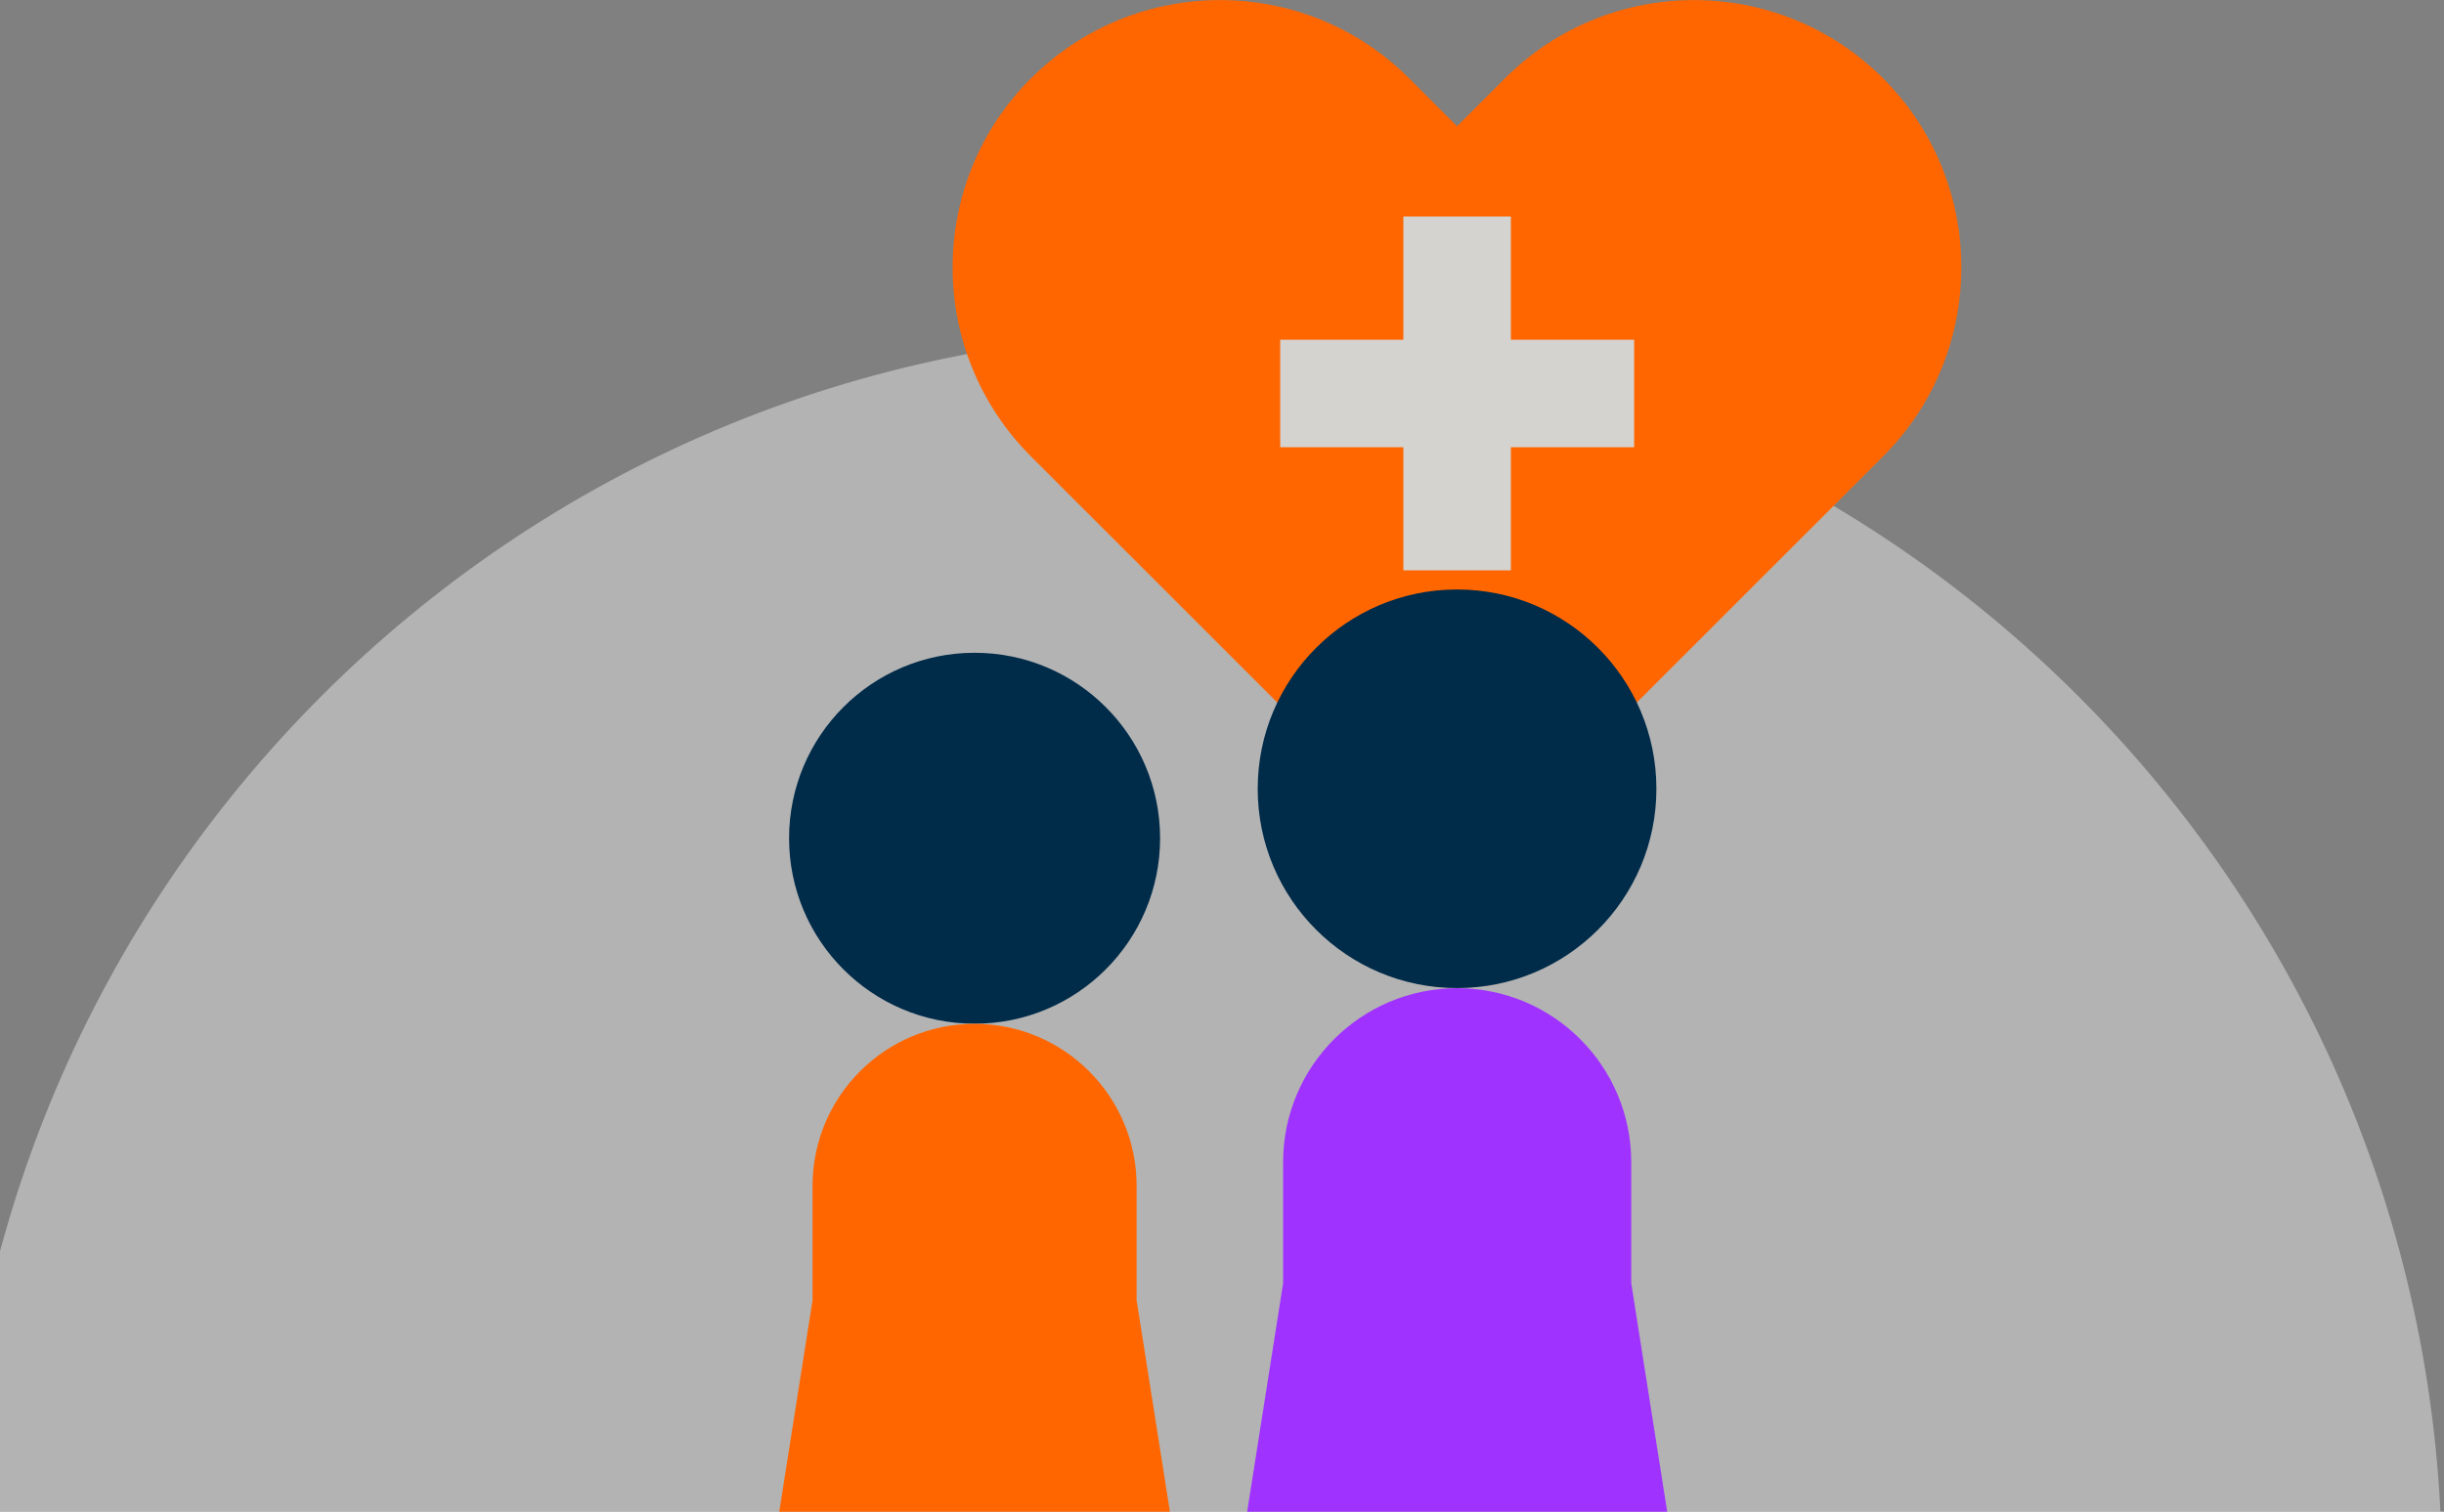
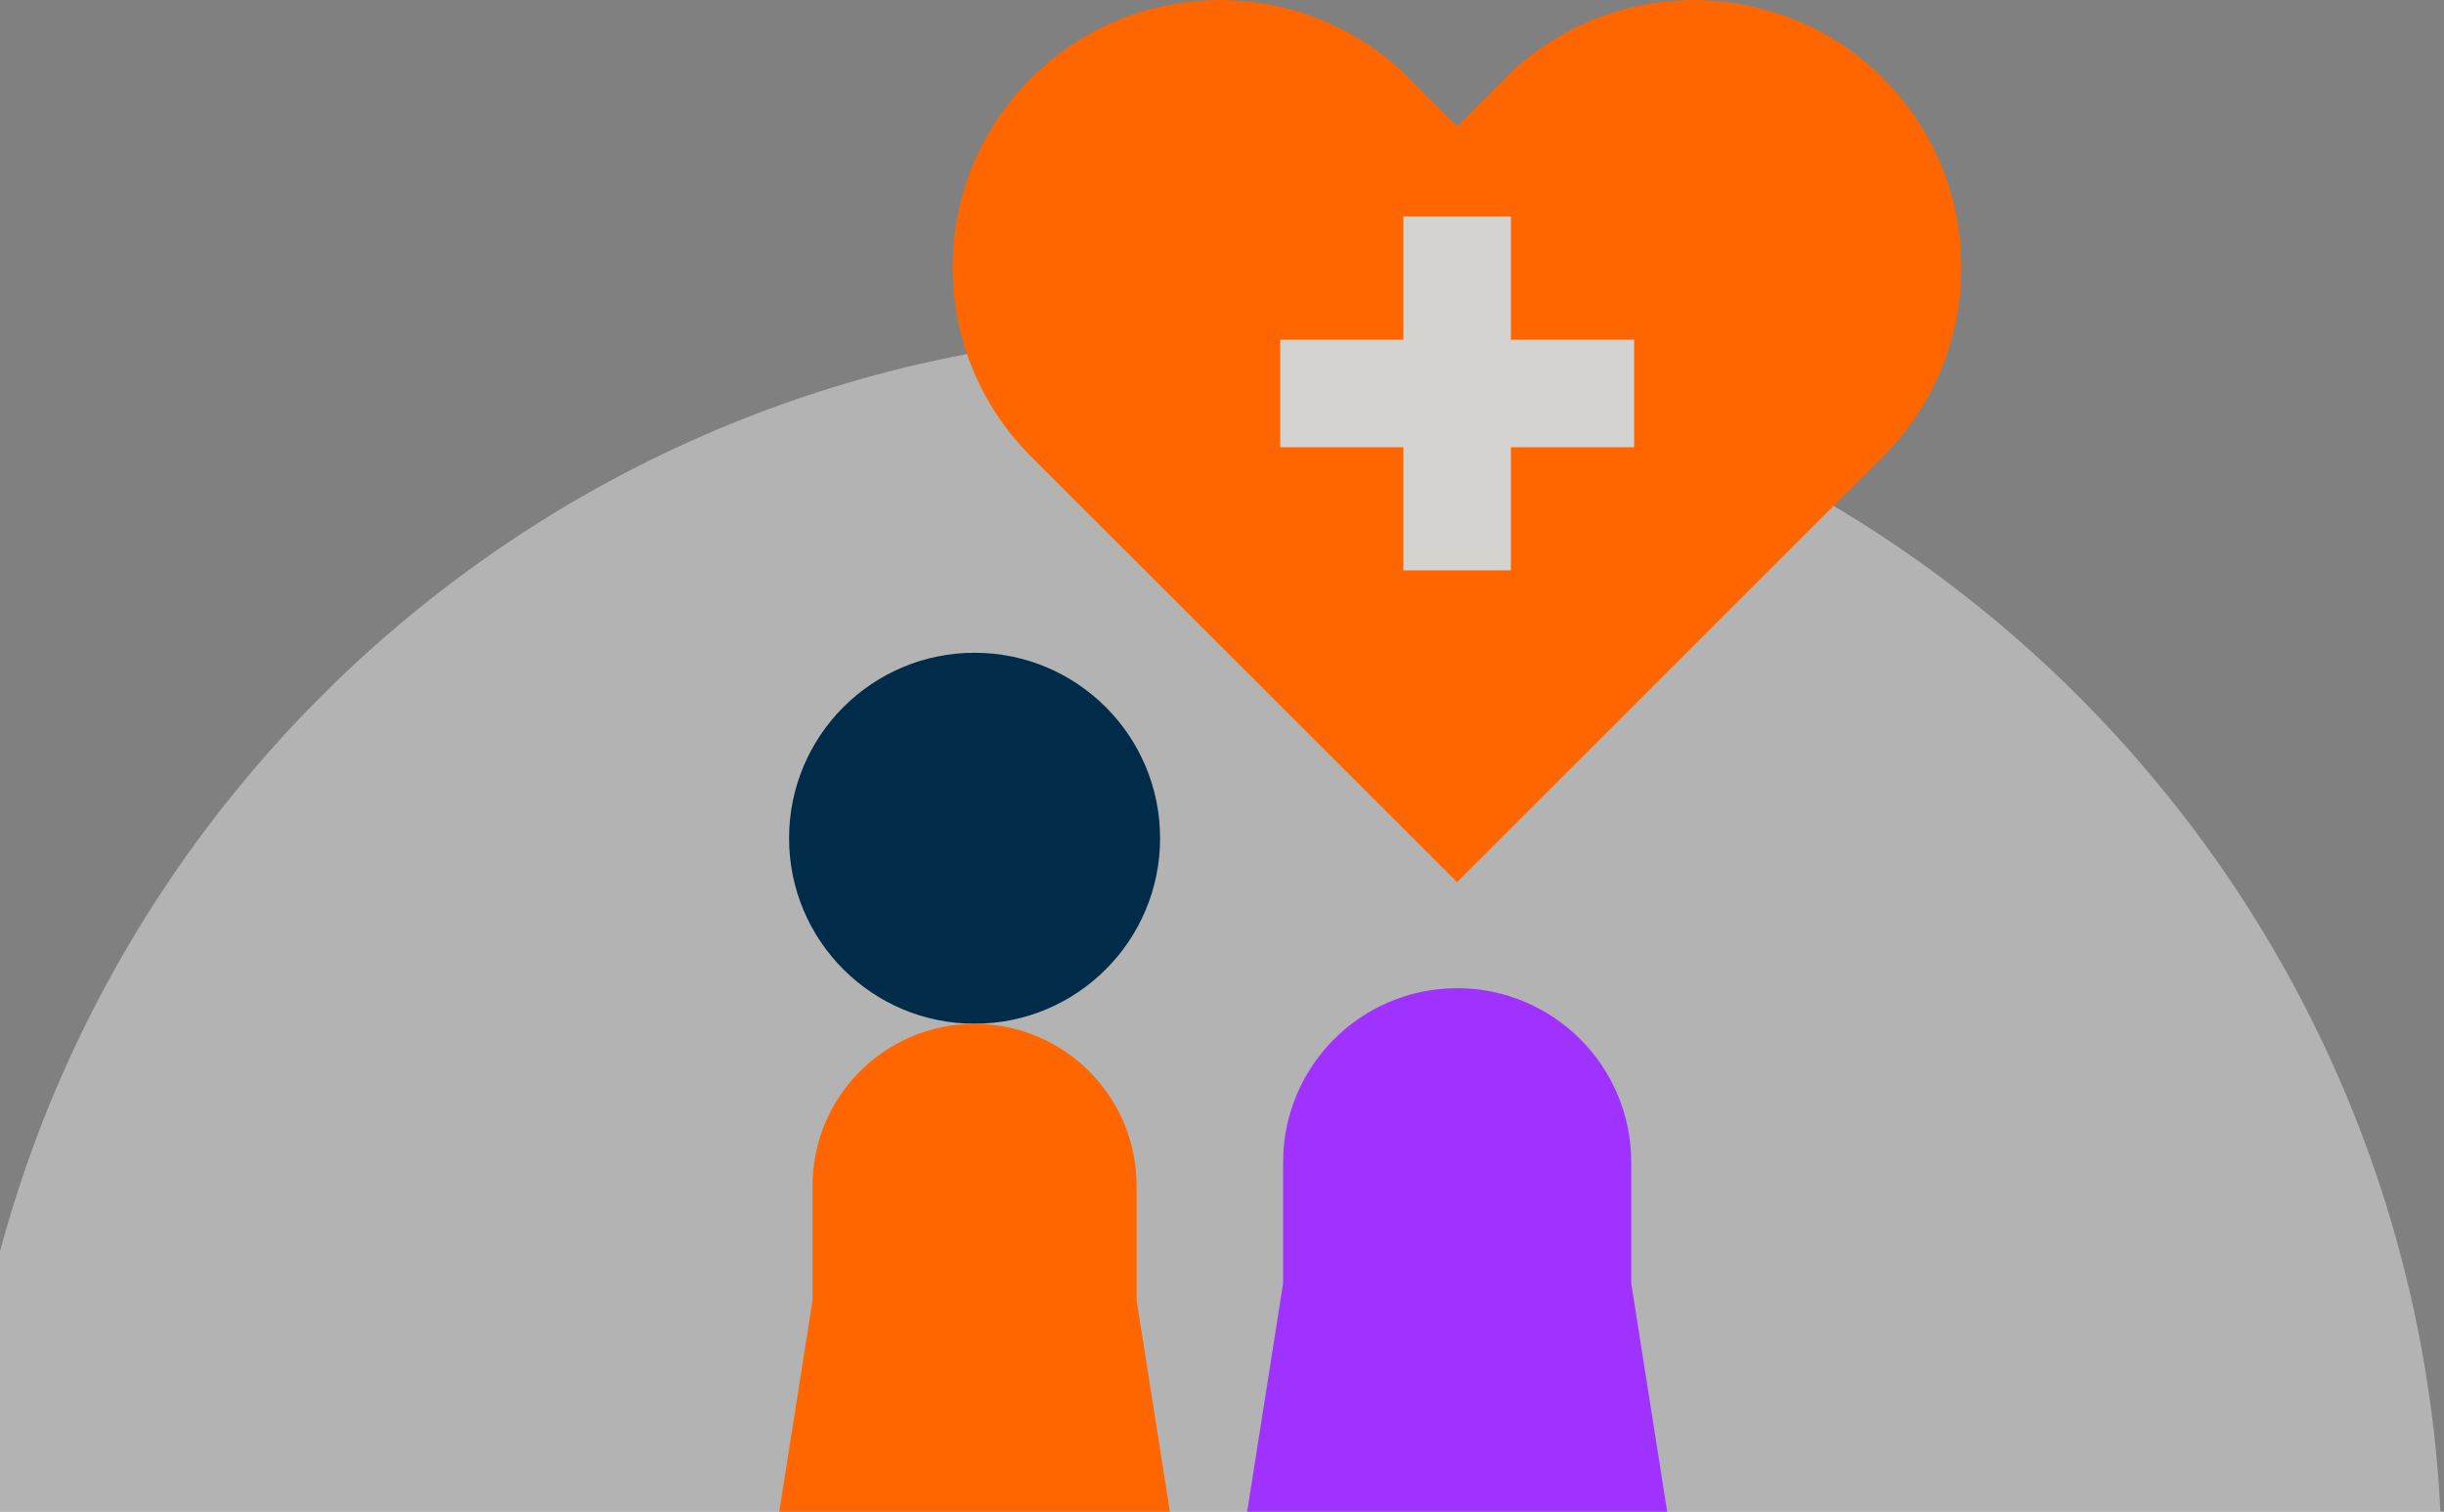
<svg xmlns="http://www.w3.org/2000/svg" width="695" height="430" viewBox="0 0 695 430" fill="none">
  <rect x="0" y="0" width="695" height="430" fill="#808080" stroke="none" />
  <g clip-path="url(#clip0_845_4587)">
    <path opacity="0.4" d="M341.19 800.99C536.278 800.99 694.428 642.84 694.428 447.752C694.428 252.664 536.278 94.514 341.19 94.514C146.102 94.514 -12.048 252.664 -12.048 447.752C-12.048 642.84 146.102 800.99 341.19 800.99Z" fill="white" />
    <path d="M277.143 291.176C306.276 291.176 329.894 267.558 329.894 238.425C329.894 209.291 306.276 185.673 277.143 185.673C248.009 185.673 224.391 209.291 224.391 238.425C224.391 267.558 248.009 291.176 277.143 291.176Z" fill="#002B49" />
    <path d="M333.386 434.402L323.219 369.841V337.286C323.219 311.852 302.577 291.21 277.143 291.21C251.709 291.21 231.067 311.852 231.067 337.286V369.841L220.9 434.402H333.386Z" fill="#FF6600" />
    <path d="M293.197 22.285C322.876 -7.394 371.04 -7.394 400.719 22.285L414.344 35.91L427.968 22.285C457.647 -7.394 505.811 -7.394 535.49 22.285C565.169 51.964 565.169 100.128 535.49 129.807L414.344 250.92L293.163 129.807C263.484 100.128 263.484 51.964 293.163 22.285H293.197Z" fill="#FF6600" />
    <path d="M399.075 162.224H429.644V61.583H399.075V162.224Z" fill="#D5D3D0" />
    <path d="M464.698 127.205V96.636H364.056V127.205H464.698Z" fill="#D5D3D0" />
-     <path d="M414.344 281.043C445.651 281.043 471.031 255.663 471.031 224.355C471.031 193.048 445.651 167.667 414.344 167.667C383.036 167.667 357.656 193.048 357.656 224.355C357.656 255.663 383.036 281.043 414.344 281.043Z" fill="#002B49" />
    <path d="M474.797 434.401L463.877 365.013V330.576C463.877 303.225 441.695 281.077 414.378 281.077C387.026 281.077 364.878 303.259 364.878 330.576V365.013L353.958 434.401H474.865H474.797Z" fill="#A032FF" />
  </g>
  <defs>
    <clipPath id="clip0_845_4587">
      <rect width="706.476" height="800.99" fill="white" transform="translate(-12.048)" />
    </clipPath>
  </defs>
</svg>